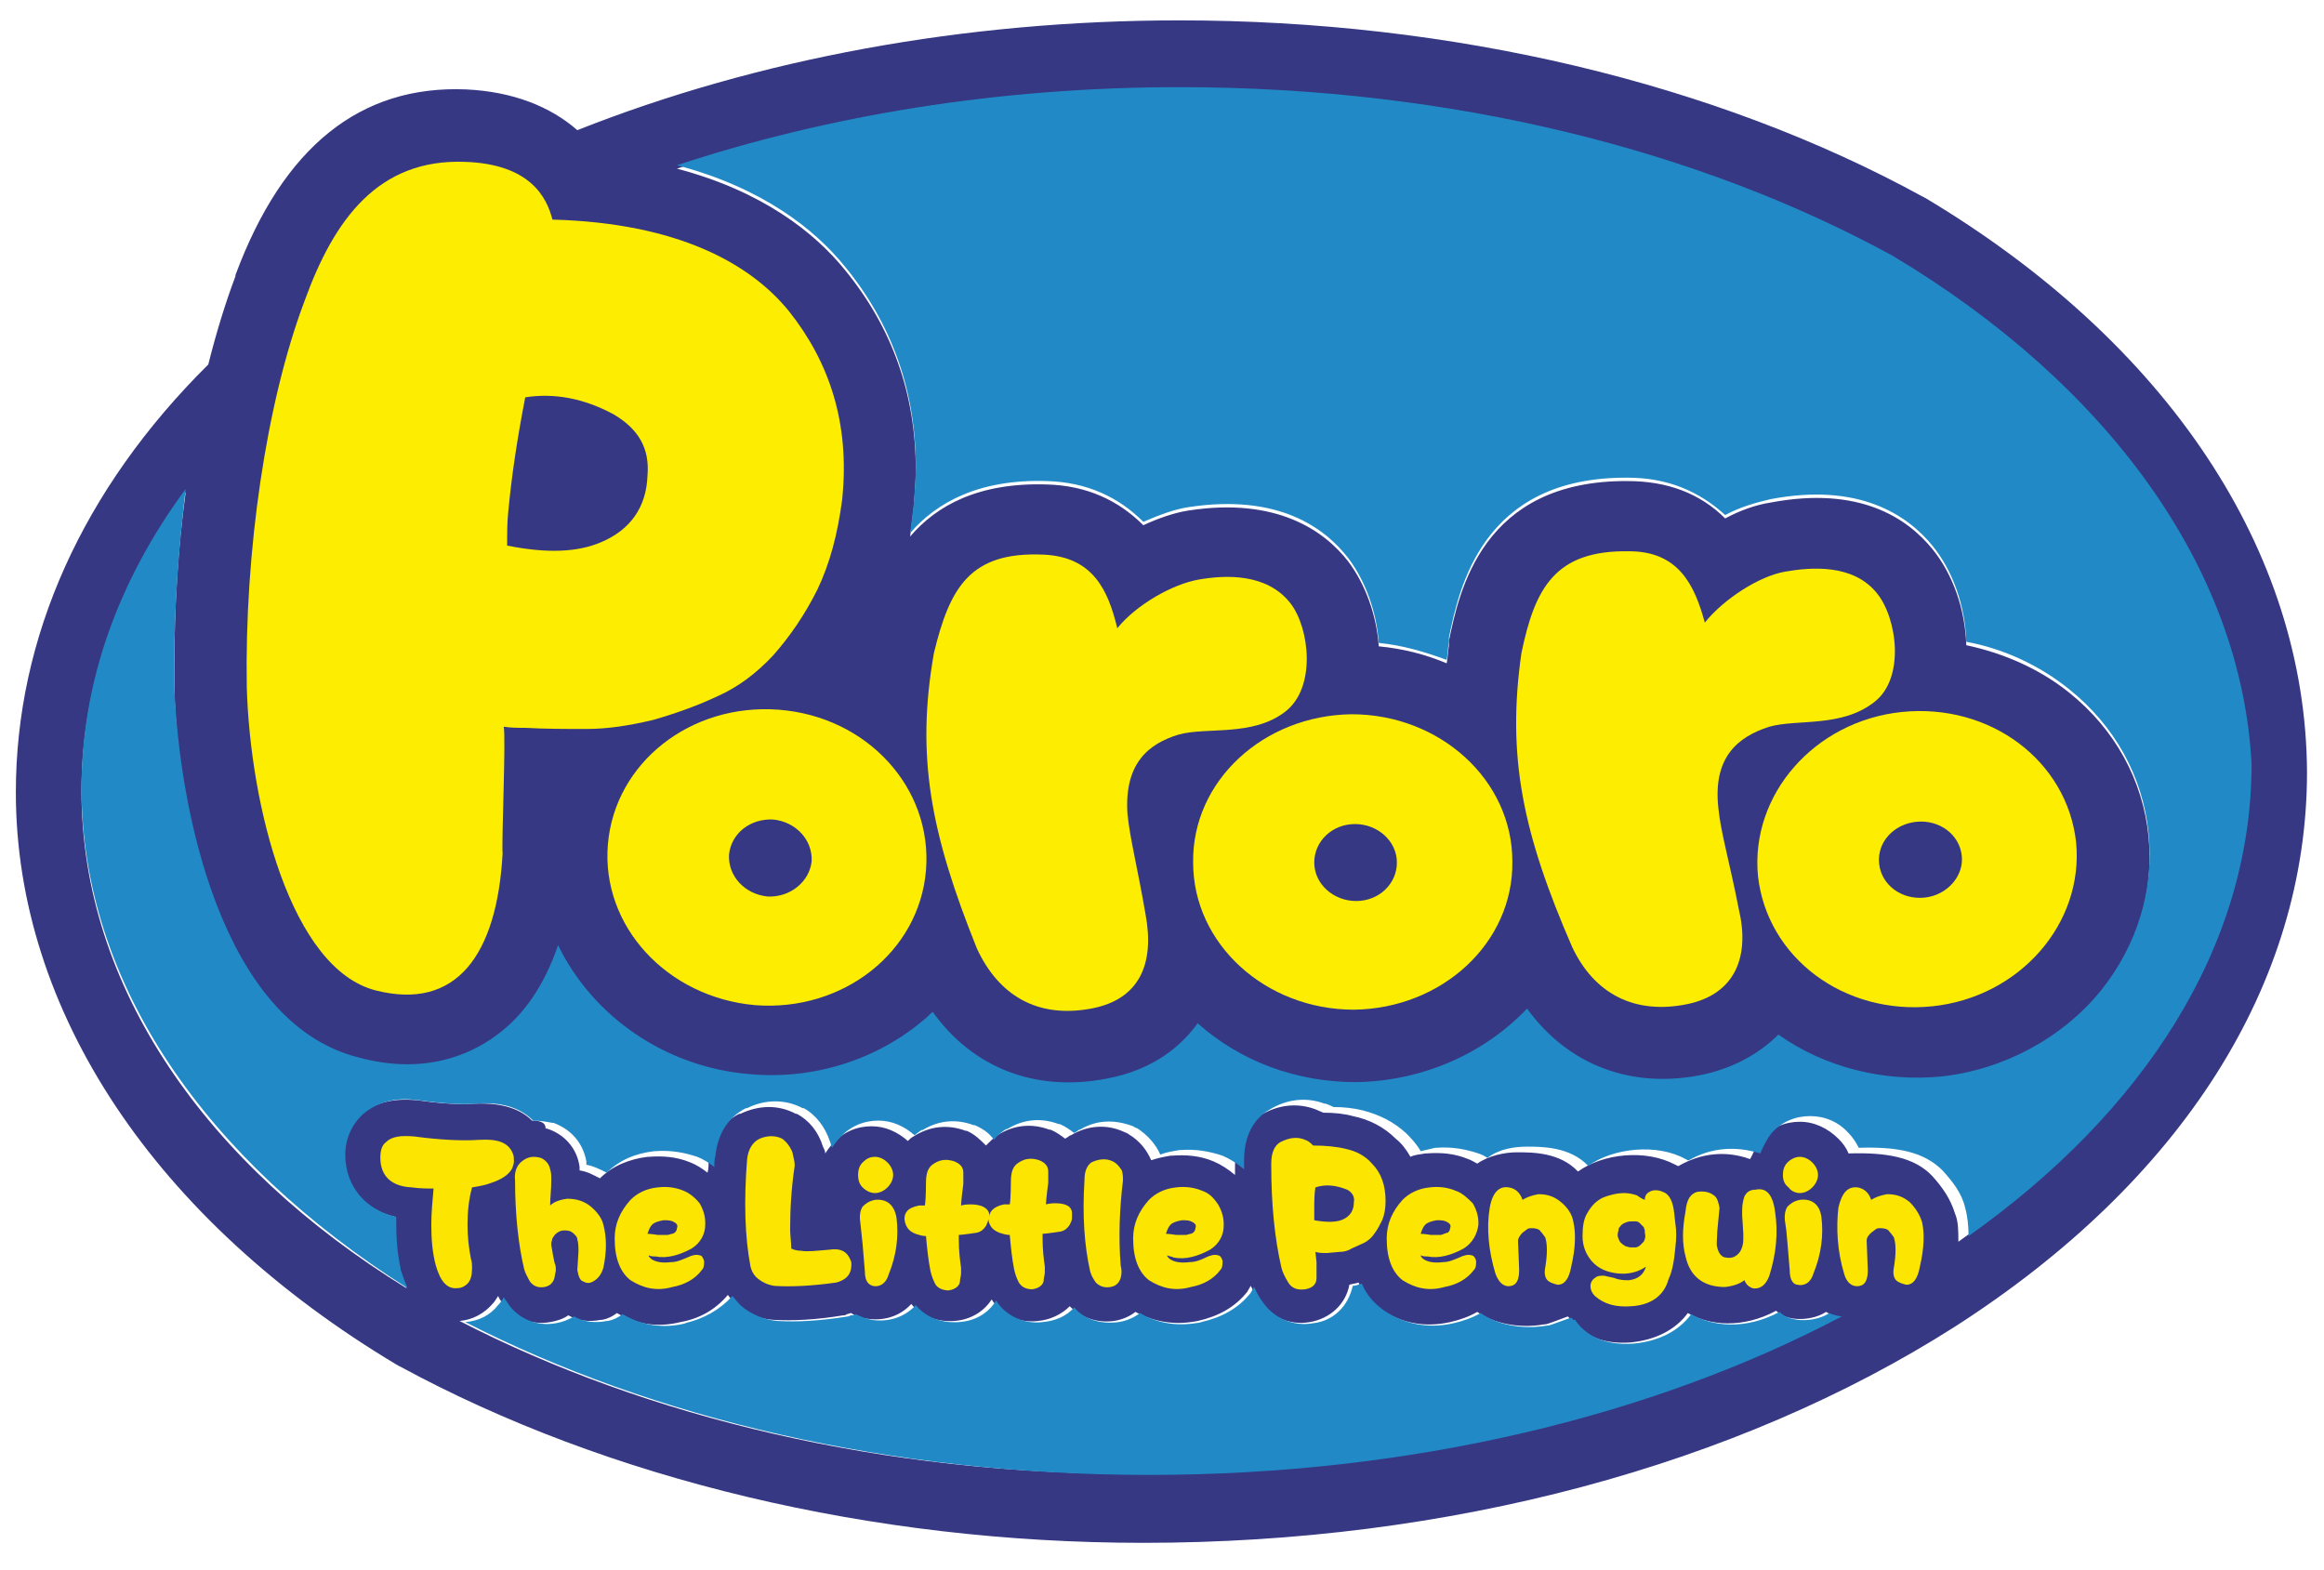
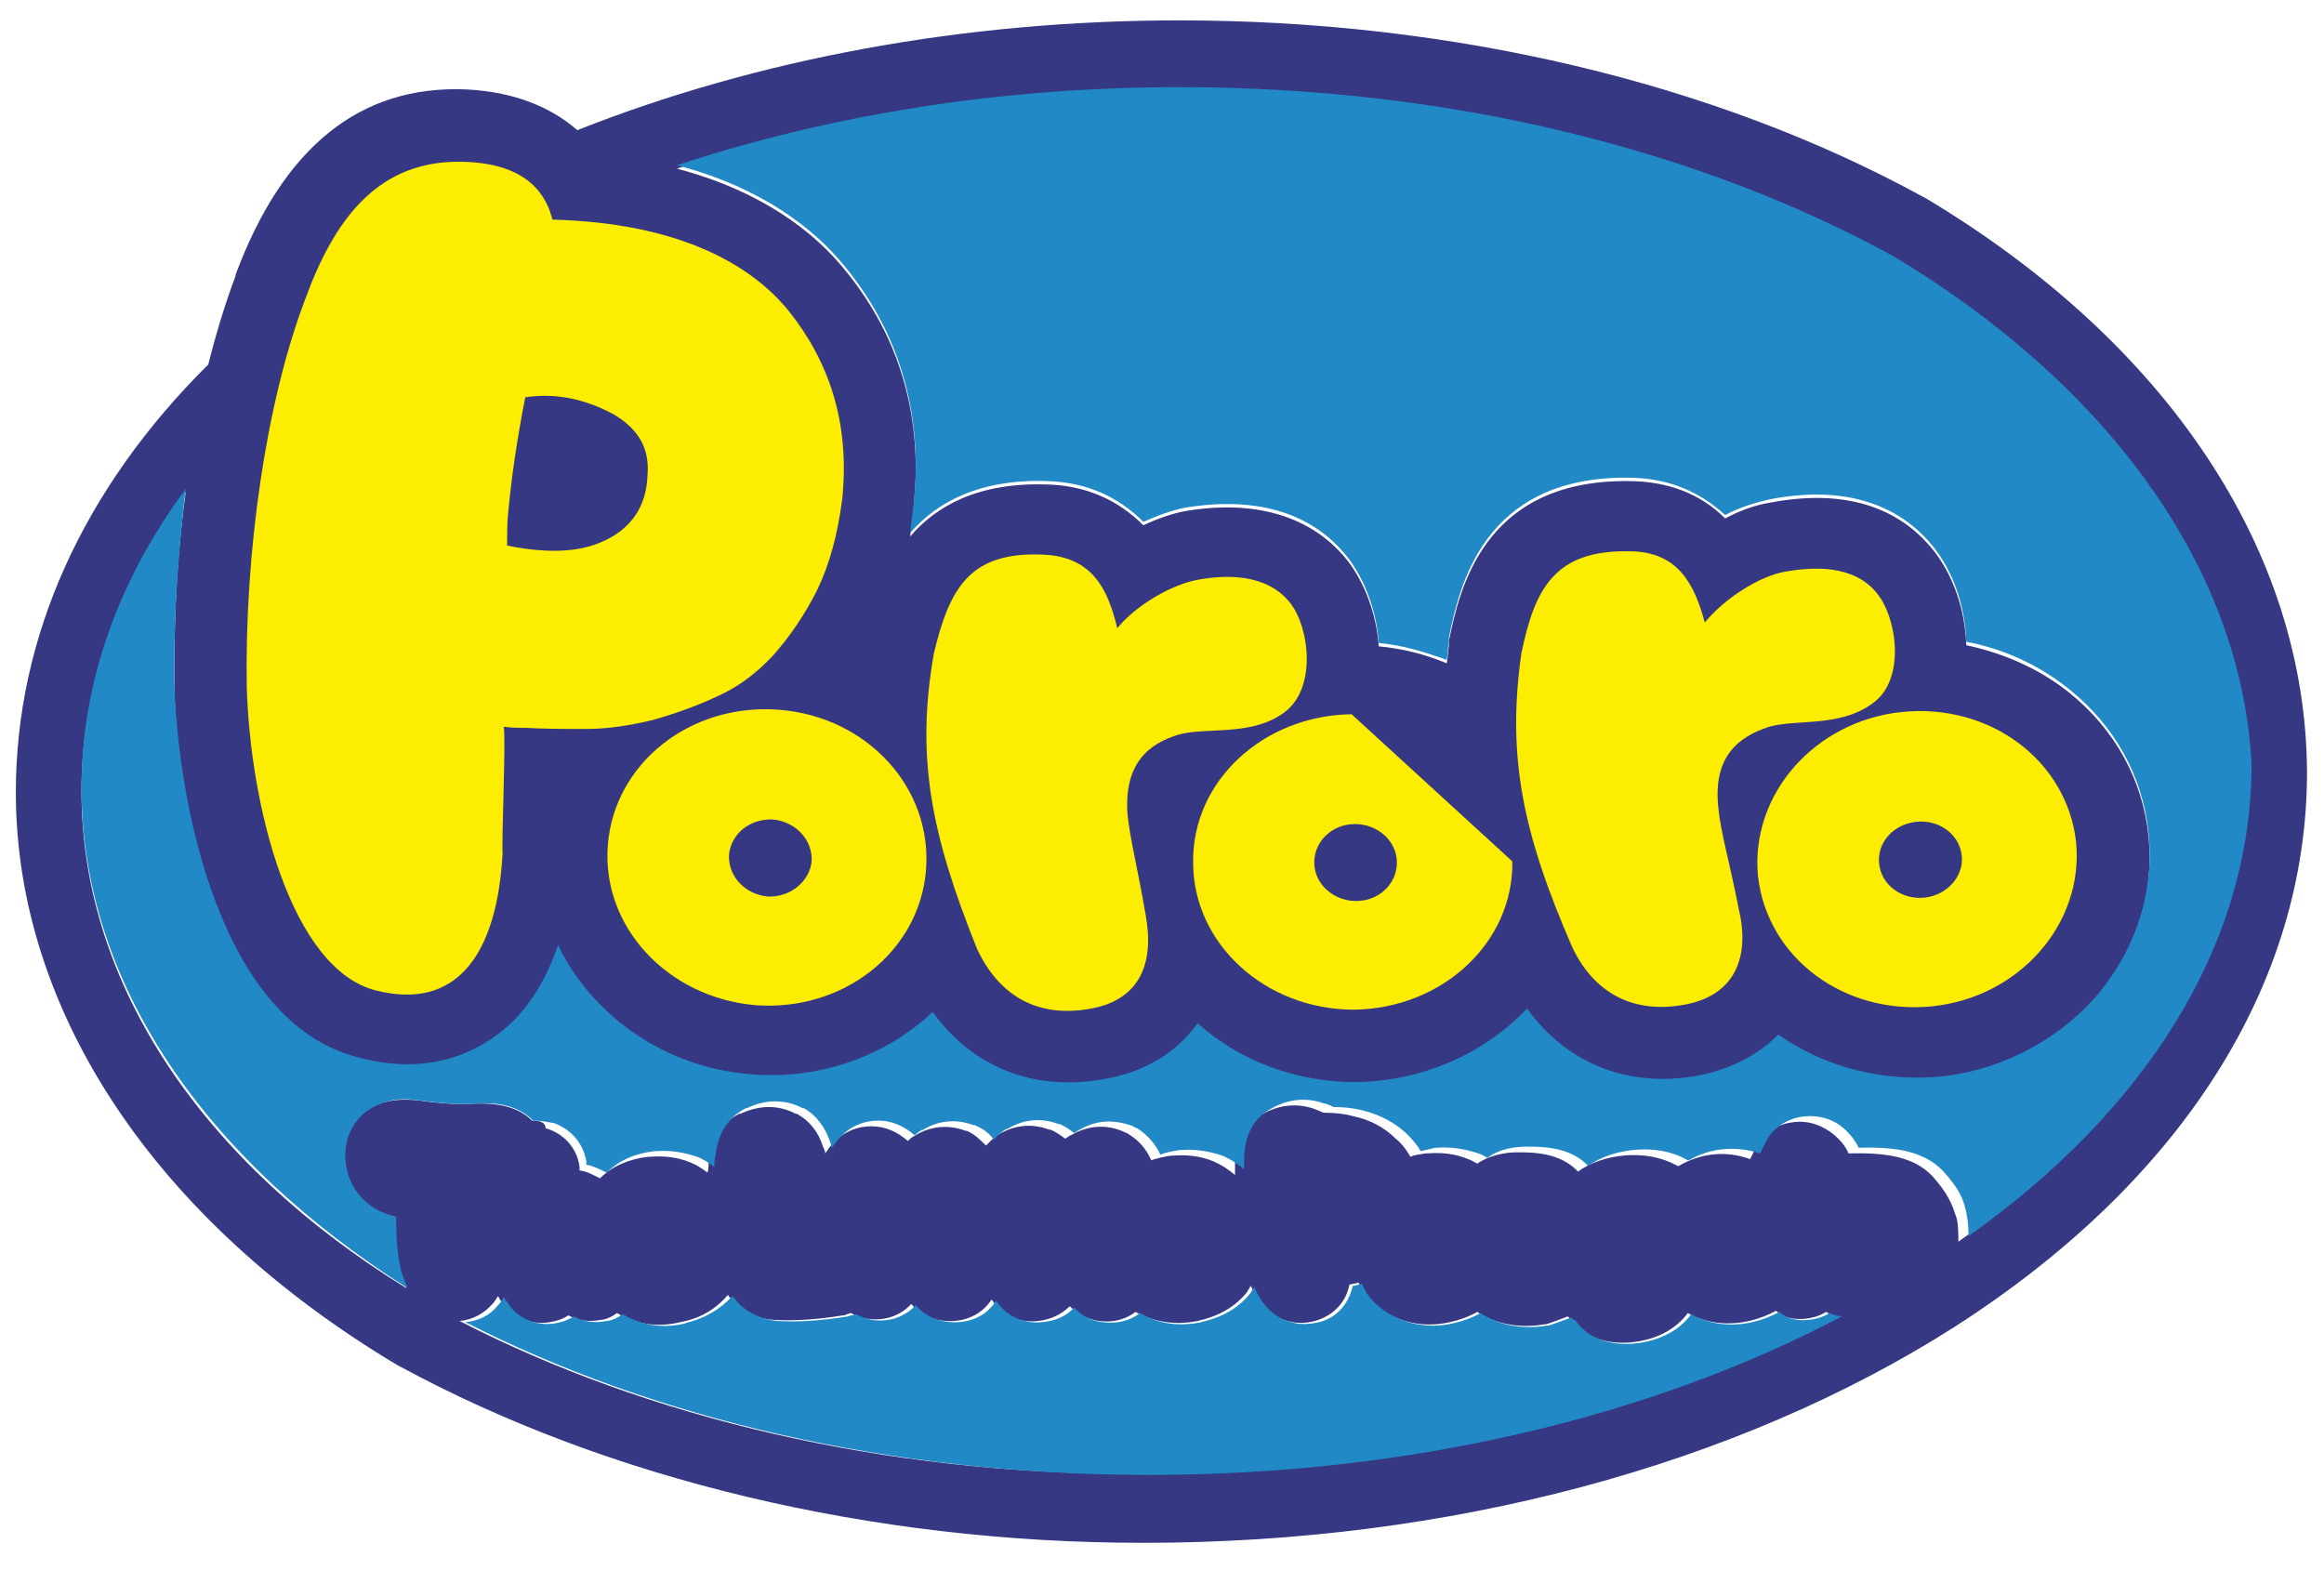
<svg xmlns="http://www.w3.org/2000/svg" version="1.1" id="Layer_1" x="0px" y="0px" viewBox="0 0 205.3 138.7" style="enable-background:new 0 0 205.3 138.7;" xml:space="preserve">
  <style type="text/css">
	.st0{fill:#363883;}
	.st1{fill:#218AC6;}
	.st2{fill:#FDED00;}
	.st3{fill:#FCE500;}
</style>
  <g>
    <g>
      <path class="st0" d="M170.1,17.5c-0.1,0-0.1-0.1-0.2-0.1C151.5,7.3,128.2,1.8,104.2,1.8c-19,0-37.3,3.4-53.2,9.7    c-2.4-2.1-5.7-3.4-9.8-3.6C31.8,7.5,25,13,20.8,24.3c0,0,0,0,0,0l0,0.1c0,0,0,0,0,0c-0.9,2.4-1.7,5-2.4,7.8    c-11.1,11-17,24.1-17,37.8c0,19.3,12.3,37.8,33.7,50.6c0.1,0,0.1,0.1,0.2,0.1c18.4,10,41.7,15.6,65.7,15.6    c27,0,52.4-6.8,71.7-19.1c20.1-12.9,31.1-30.3,31.1-49C203.7,48.7,191.5,30.3,170.1,17.5z M40.6,116.7c1.2-0.1,2.2-0.7,2.9-1.5    c0.2-0.2,0.3-0.4,0.5-0.7c0.1,0.2,0.2,0.4,0.4,0.6c0.9,1.3,2.5,2,4.2,1.7c0.6-0.1,1.2-0.3,1.6-0.6c0.9,0.5,1.8,0.6,2.9,0.4    c0,0,0.1,0,0.1,0c0.5-0.1,0.9-0.3,1.3-0.6c1.7,1,3.6,1.3,5.6,0.8c1.7-0.3,3.1-1.1,4.2-2.4c0.2,0.3,0.5,0.6,0.7,0.8    c0.9,0.9,2,1.3,3.3,1.4c1.7,0.1,3.8,0,6.2-0.4c0.1,0,0.2,0,0.3-0.1c0.1,0,0.3-0.1,0.4-0.1c0.4,0.3,0.9,0.5,1.4,0.5    c1.3,0.2,2.8-0.1,3.9-1.3c0.9,1.1,2.3,1.6,3.8,1.5c1.4-0.1,2.6-0.8,3.3-1.9c0.9,1.4,2.4,2.1,4.1,1.9c1.1-0.1,2.1-0.6,2.8-1.3    c1,1,2.4,1.5,3.9,1.3c0.7-0.1,1.4-0.4,1.9-0.8c1.7,0.9,3.5,1.2,5.5,0.8c1.8-0.4,3.3-1.2,4.4-2.6c0-0.1,0.1-0.1,0.1-0.2    c0.1-0.1,0.1-0.2,0.2-0.3c0.2,0.5,0.5,0.9,0.8,1.4c1,1.4,2.7,2.1,4.4,1.8c1.8-0.3,3.2-1.6,3.5-3.3c0.3-0.1,0.6-0.1,0.8-0.2    c0.6,1.2,1.3,1.9,2,2.4c1.8,1.2,3.9,1.6,6.1,1.1c0.9-0.2,1.7-0.5,2.4-0.9c1.4,1,3.7,1.5,5.9,1.1c0,0,0.1,0,0.1,0    c0.2,0,1.7-0.6,2-0.7c0.1,0.1,0.1,0.1,0.2,0.2c0,0,0.1,0.1,0.2,0.1c0.8,1.1,2.3,2.2,5.1,2c2.2-0.2,4-1.1,5.1-2.6    c1.9,1.1,4.8,1.4,7.8-0.2c1.1,1.1,3.4,0.8,4.4,0.1c0.2,0.1,0.4,0.2,0.6,0.3c-16.7,8.7-38,14-61.2,14    C78.1,130.3,57.1,125.2,40.6,116.7z M154.6,102.3C154.6,102.3,154.7,102.3,154.6,102.3C154.7,102.3,154.7,102.3,154.6,102.3    C154.6,102.3,154.6,102.3,154.6,102.3z M173,109.7c0-1,0-1.8-0.3-2.5c-0.4-1.3-1.1-2.3-2-3.3c-1.6-1.7-4.1-2.1-7.4-2    c-0.2-0.5-0.5-0.9-0.9-1.3c-0.9-0.9-2.1-1.5-3.4-1.5c-1.3,0-2.5,0.5-3.4,1.5c-0.4,0.4-0.7,1.3-1,1.8c0,0,0,0,0,0    c-2.2-0.8-4.4-0.5-6.3,0.6c0,0-0.1,0-0.1,0c-0.1,0-0.1-0.1-0.2-0.1c-2.6-1.4-6.4-1-8.6,0.6c-1.6-1.7-4-1.7-5.4-1.7    c-1.1,0-2.5,0.3-3.5,1c-0.2-0.1-0.5-0.3-0.8-0.4c-1.2-0.5-2.4-0.6-3.7-0.5c0,0-0.1,0-0.1,0c-0.5,0.1-0.9,0.1-1.3,0.3    c-0.4-0.7-0.8-1.2-1.3-1.6c-1-1-2.3-1.7-3.8-2c-0.7-0.2-1.6-0.3-2.6-0.3c-0.2-0.1-0.5-0.2-0.7-0.3c-1.6-0.6-3.3-0.4-4.8,0.5    c-0.9,0.5-2.3,1.8-2.3,4.5c0,0,0,0.1,0,0.1c0,0.2,0,0.4,0,0.7c-0.6-0.5-1.2-0.9-1.9-1.2c-1.2-0.5-2.4-0.6-3.7-0.5c0,0-0.1,0-0.1,0    c-0.6,0.1-1.1,0.2-1.7,0.4c-0.4-0.9-1-1.7-2-2.3c-0.1-0.1-0.2-0.1-0.4-0.2c-1.5-0.7-3.2-0.6-4.7,0.3c-0.1,0-0.2,0.1-0.2,0.1    c-0.1,0.1-0.2,0.1-0.3,0.2c-0.4-0.3-0.8-0.6-1.3-0.8c0,0-0.1,0-0.1,0c-1.6-0.6-3.2-0.4-4.6,0.5c-0.3,0.2-0.6,0.5-1,0.9    c-0.5-0.5-1-1-1.7-1.3c0,0-0.1,0-0.1,0c-1.6-0.6-3.2-0.4-4.6,0.5c-0.2,0.1-0.3,0.2-0.5,0.4c-0.9-0.8-2-1.3-3.2-1.3h0    c-1.3,0-2.5,0.5-3.4,1.5c-0.3,0.3-0.5,0.6-0.7,0.9c0-0.2-0.1-0.4-0.2-0.6c-0.4-1.3-1.2-2.3-2.3-2.9c0,0,0,0-0.1,0    c-1.5-0.8-3.2-0.8-4.9,0c0,0,0,0-0.1,0c-1.6,0.8-2.6,2.4-2.7,4.2c0,0.3,0,0.7-0.1,1c-0.5-0.4-1-0.7-1.5-0.9    c-1.2-0.5-2.4-0.6-3.7-0.5c0,0-0.1,0-0.1,0c-1.6,0.2-3.1,0.8-4.2,1.9c0,0,0,0,0,0c-0.6-0.3-1.1-0.6-1.8-0.7c0-0.1,0-0.2,0-0.3    c-0.2-1.6-1.3-2.9-2.9-3.4c0,0-0.1,0-0.1,0C48.2,99.1,47.6,99,47,99c-0.9-0.9-2.4-1.6-5-1.5c-1.4,0.1-3.1,0-5.1-0.3    c0,0-0.1,0-0.1,0c-2-0.2-3.7,0.2-4.8,1.2c-1,0.9-1.6,2.2-1.6,3.6c0,2.8,1.7,4.9,4.5,5.5c0,0.1,0,0.3,0,0.4c0,1.5,0.1,2.9,0.4,4.2    c0,0,0,0.1,0,0.1c0.2,0.6,0.4,1.2,0.6,1.6C18.2,102.9,7.2,87.2,7.2,69.9c0-9.4,3.3-18.4,9.2-26.4c-0.7,5.1-1,10.3-1,15.5    c0,0.6,0,1.2,0,1.8l0,0.1c0.3,10.7,4.1,29.7,16.2,32.8c5.9,1.5,9.9-0.2,12.2-1.9c2.5-1.8,4.3-4.5,5.5-8c3,6.2,9.4,10.7,17,11.4    c5.6,0.5,11.1-1.3,15.3-4.8c0.3-0.2,0.5-0.5,0.8-0.7c3.5,4.9,9,7,15.3,5.9c4.4-0.8,6.8-3.1,8.1-4.9c3.7,3.2,8.6,5.2,14,5.2    c6,0,11.4-2.5,15.1-6.5c3.6,5,9.3,7.1,15.7,5.8c3.1-0.7,5.1-2,6.5-3.5c4.1,2.9,9.3,4.3,14.4,3.7c5.6-0.6,10.7-3.3,14.1-7.6    c3.2-4,4.7-8.9,4.2-13.9c-0.5-5-3-9.5-7-12.7c-2.6-2.1-5.8-3.5-9.1-4.2c-0.1-3.2-1.2-6.3-3-8.5c-2.2-2.7-6.4-5.6-14.3-4.1    c-1.3,0.2-2.7,0.7-4,1.4c-2.2-2.2-5.1-3.3-8.6-3.3c-12.9-0.1-14.9,9.8-15.8,14.1l0,0.2l0,0.2c-0.1,0.6-0.1,1.1-0.2,1.6    c-1.9-0.8-3.9-1.3-6-1.5c-0.2-2.8-1.2-5.5-2.7-7.5c-2.1-2.7-6.3-5.7-14.1-4.5c-1.3,0.2-2.7,0.7-4,1.3c-2.2-2.2-5-3.5-8.5-3.6    c-6.1-0.2-9.8,1.9-12.1,4.6c0.1-0.8,0.2-1.6,0.3-2.4c0,0,0,0,0,0l0,0c0.1-1.2,0.2-2.4,0.2-3.5c0-6.7-2.1-12.6-6.3-17.7    c-2.6-3.2-7.2-6.9-14.8-8.9c13.3-4.4,28.4-6.9,44.4-6.9c24,0,46,5.6,63,14.9C186.1,33.9,198,50.1,198,68    C198,84.1,188.5,98.7,173,109.7z" />
      <path class="st0" d="M80.7,44.7C80.7,44.7,80.7,44.7,80.7,44.7C80.7,44.7,80.7,44.7,80.7,44.7L80.7,44.7z" />
-       <path class="st0" d="M106,116.8C105.9,116.8,105.9,116.8,106,116.8c-0.1,0-0.1,0-0.1,0C105.9,116.8,105.9,116.8,106,116.8z" />
      <path class="st0" d="M76.8,116.7c0,0-0.1,0-0.1,0c0,0-0.1,0-0.1,0C76.6,116.6,76.7,116.7,76.8,116.7z" />
      <path class="st0" d="M61.5,102.3C61.5,102.3,61.5,102.3,61.5,102.3C61.5,102.3,61.5,102.3,61.5,102.3L61.5,102.3z" />
-       <path class="st0" d="M88.4,99.9C88.4,99.9,88.4,99.9,88.4,99.9c0.1,0,0.1-0.1,0.2-0.1C88.5,99.9,88.5,99.9,88.4,99.9z" />
      <path class="st0" d="M128.4,116.8C128.4,116.8,128.3,116.8,128.4,116.8c-0.1,0-0.1,0-0.1,0C128.3,116.8,128.4,116.8,128.4,116.8z" />
      <path class="st0" d="M98.6,116.8C98.5,116.8,98.5,116.8,98.6,116.8c-0.1,0-0.1,0-0.2,0C98.4,116.8,98.5,116.8,98.6,116.8z" />
      <path class="st0" d="M111.5,98.2C111.5,98.2,111.5,98.2,111.5,98.2C111.5,98.2,111.5,98.2,111.5,98.2    C111.5,98.2,111.5,98.2,111.5,98.2z" />
      <path class="st0" d="M60.1,116.7C60.1,116.7,60.1,116.7,60.1,116.7c-0.1,0-0.1,0-0.1,0C60,116.8,60.1,116.7,60.1,116.7z" />
      <path class="st0" d="M116.3,97.8C116.3,97.8,116.3,97.8,116.3,97.8C116.4,97.8,116.4,97.8,116.3,97.8    C116.4,97.8,116.3,97.8,116.3,97.8z" />
      <path class="st0" d="M81,99.9C81.1,99.9,81.1,99.9,81,99.9c0.1,0,0.1-0.1,0.2-0.1C81.2,99.9,81.1,99.9,81,99.9z" />
      <path class="st0" d="M129.7,102.3C129.7,102.3,129.8,102.3,129.7,102.3C129.8,102.3,129.8,102.3,129.7,102.3    C129.8,102.3,129.8,102.3,129.7,102.3z" />
    </g>
    <g>
      <path class="st1" d="M154.6,102.3C154.6,102.3,154.6,102.3,154.6,102.3C154.7,102.3,154.7,102.3,154.6,102.3    C154.7,102.3,154.6,102.3,154.6,102.3z" />
      <path class="st1" d="M161.6,116c-1,0.7-3.3,1-4.4-0.1c-3,1.6-5.9,1.3-7.8,0.2c-1.1,1.5-2.9,2.4-5.1,2.6c-2.8,0.2-4.3-0.9-5.1-2    c0-0.1-0.1-0.1-0.2-0.1c-0.1-0.1-0.1-0.1-0.2-0.2c-0.3,0.1-1.9,0.7-2,0.7c0,0-0.1,0-0.1,0c-2.3,0.4-4.5-0.1-5.9-1.1    c-0.7,0.4-1.5,0.7-2.4,0.9c0,0,0.1,0,0.1,0c0,0-0.1,0-0.1,0c0,0,0,0,0,0c-2.2,0.5-4.3,0.1-6.1-1.1c-0.7-0.5-1.5-1.2-2-2.4    c-0.3,0.1-0.6,0.2-0.8,0.2c-0.4,1.8-1.7,3.1-3.5,3.3c-1.7,0.3-3.4-0.4-4.4-1.8c-0.3-0.4-0.6-0.9-0.8-1.4c-0.1,0.1-0.1,0.2-0.2,0.3    c0,0.1-0.1,0.1-0.1,0.2c-1.1,1.4-2.6,2.2-4.4,2.6c0,0,0.1,0,0.1,0c0,0-0.1,0-0.1,0c0,0,0,0,0.1,0c-2,0.4-3.8,0.2-5.5-0.8    c-0.5,0.4-1.2,0.7-1.9,0.8c0,0,0,0,0.1,0c-0.1,0-0.1,0-0.2,0c0,0,0.1,0,0.1,0c-1.5,0.2-3-0.2-3.9-1.3c-0.7,0.8-1.7,1.2-2.8,1.3    c-1.7,0.2-3.3-0.6-4.1-1.9c-0.7,1.1-1.8,1.8-3.3,1.9c-1.5,0.1-2.9-0.4-3.8-1.5c-1.1,1.2-2.6,1.5-3.9,1.3c0,0,0.1,0,0.1,0    c-0.1,0-0.1,0-0.2,0c0,0,0.1,0,0.1,0c-0.5-0.1-1-0.3-1.4-0.5c-0.1,0.1-0.3,0.1-0.4,0.1c-0.1,0-0.2,0.1-0.3,0.1    c-2.5,0.4-4.5,0.5-6.2,0.4c-1.2-0.1-2.4-0.6-3.3-1.4c-0.3-0.3-0.5-0.6-0.7-0.8c-1.1,1.2-2.5,2-4.2,2.4c0,0,0.1,0,0.1,0    c0,0-0.1,0-0.1,0c0,0,0,0,0.1,0c-2,0.5-3.9,0.2-5.6-0.8c-0.4,0.3-0.8,0.5-1.3,0.6c0,0-0.1,0-0.1,0c-1,0.2-2,0.1-2.9-0.4    c-0.5,0.3-1,0.5-1.6,0.6c-1.7,0.3-3.3-0.4-4.2-1.7c-0.1-0.2-0.3-0.4-0.4-0.6c-0.1,0.2-0.3,0.5-0.5,0.7c-0.7,0.9-1.7,1.4-2.9,1.5    c16.6,8.5,37.5,13.5,60.4,13.5c23.2,0,44.5-5.2,61.2-14C162,116.2,161.8,116.1,161.6,116z" />
      <path class="st1" d="M167.2,22.6c-17-9.3-38.9-14.9-63-14.9c-16,0-31.1,2.5-44.4,6.9c7.6,2,12.2,5.7,14.8,8.9    c4.2,5.1,6.3,11.1,6.3,17.7c0,1.1-0.1,2.3-0.2,3.5l0,0c0,0,0,0,0,0c-0.1,0.8-0.2,1.6-0.3,2.4c2.3-2.7,6.1-4.8,12.1-4.6    c3.5,0.1,6.3,1.4,8.5,3.6c1.4-0.6,2.7-1.1,4-1.3c7.9-1.2,12,1.8,14.1,4.5c1.5,2,2.5,4.7,2.7,7.5c2.1,0.2,4.1,0.8,6,1.5    c0.1-0.5,0.1-1.1,0.2-1.6l0-0.2l0-0.2c0.9-4.3,2.9-14.2,15.8-14.1c3.5,0,6.3,1.2,8.6,3.3c1.3-0.7,2.7-1.1,4-1.4    c7.8-1.5,12.1,1.4,14.3,4.1c1.8,2.2,2.9,5.3,3,8.5c3.3,0.6,6.5,2.1,9.1,4.2c4,3.2,6.5,7.7,7,12.7c0.5,5-1,9.9-4.2,13.9    c-3.4,4.2-8.6,7-14.1,7.6c-5.1,0.5-10.3-0.8-14.4-3.7c-1.4,1.4-3.5,2.8-6.5,3.5c-6.4,1.4-12.1-0.8-15.7-5.8    c-3.7,3.9-9.1,6.4-15.1,6.5c-5.4,0-10.3-1.9-14-5.2c-1.3,1.8-3.7,4.1-8.1,4.9c-6.3,1.2-11.8-1-15.3-5.9c-0.3,0.2-0.5,0.5-0.8,0.7    c-4.1,3.5-9.7,5.3-15.3,4.8c-7.6-0.6-14-5.2-17-11.4c-1.2,3.5-3,6.2-5.5,8c-2.3,1.7-6.4,3.5-12.2,1.9    c-12.1-3.1-15.8-22.1-16.2-32.8l0-0.1c0-0.6,0-1.2,0-1.8c0-5.2,0.4-10.4,1-15.5c-5.9,8-9.2,17-9.2,26.4c0,17.3,11,32.9,28.8,44.2    c-0.2-0.5-0.4-1-0.6-1.6c0,0,0-0.1,0-0.1c-0.3-1.3-0.4-2.7-0.4-4.2c0-0.1,0-0.3,0-0.4c-2.7-0.6-4.5-2.7-4.5-5.5    c0-1.4,0.6-2.7,1.6-3.6c1.2-1,2.8-1.5,4.8-1.2c0,0,0.1,0,0.1,0c2.1,0.3,3.8,0.4,5.1,0.3c2.6-0.2,4.1,0.6,5,1.5    c0.6,0,1.2,0.1,1.7,0.2c0,0,0.1,0,0.1,0c1.6,0.6,2.6,1.8,2.9,3.4c0,0.1,0,0.2,0,0.3c0.6,0.1,1.2,0.4,1.8,0.7c0,0,0,0,0,0    c1.1-1.1,2.5-1.7,4.2-1.9c0,0,0.1,0,0.1,0c1.3-0.1,2.5,0.1,3.7,0.5c0,0,0,0,0,0l0,0c0,0,0,0,0,0c0.5,0.2,1,0.5,1.5,0.9    c0-0.3,0-0.7,0.1-1c0.2-1.9,1.1-3.4,2.7-4.2c0,0,0,0,0.1,0c1.6-0.8,3.4-0.8,4.9,0c0,0,0.1,0,0.1,0c1.1,0.6,1.9,1.7,2.3,2.9    c0.1,0.2,0.1,0.4,0.2,0.6c0.2-0.3,0.4-0.6,0.7-0.9c0.9-1,2.1-1.5,3.4-1.5h0c1.2,0,2.3,0.5,3.2,1.3c0.2-0.2,0.4-0.3,0.5-0.4    c0,0,0,0,0,0c0.1,0,0.1-0.1,0.2-0.1c0,0-0.1,0.1-0.1,0.1c1.4-0.9,3-1.1,4.6-0.5c0,0,0.1,0,0.1,0c0.7,0.3,1.3,0.7,1.7,1.3    c0.3-0.4,0.7-0.7,1-0.9c0,0,0,0,0,0c0.1,0,0.1-0.1,0.2-0.1c0,0-0.1,0.1-0.1,0.1c1.4-0.9,3-1.1,4.6-0.5c0,0,0.1,0,0.1,0    c0.5,0.2,0.9,0.5,1.3,0.8c0.1-0.1,0.2-0.1,0.3-0.2c0.1-0.1,0.2-0.1,0.2-0.1c1.5-0.9,3.1-0.9,4.7-0.3c0.1,0.1,0.2,0.1,0.4,0.2    c0.9,0.6,1.6,1.4,2,2.3c0.5-0.2,1.1-0.3,1.7-0.4c0,0,0.1,0,0.1,0c1.3-0.1,2.5,0.1,3.7,0.5c0.7,0.3,1.3,0.7,1.9,1.2    c0-0.2,0-0.4,0-0.7c0,0,0-0.1,0-0.1c0-2.8,1.4-4,2.3-4.5c0,0,0,0,0,0c0,0,0.1,0,0.1,0c0,0,0,0-0.1,0c1.5-0.9,3.2-1.1,4.8-0.5    c0,0,0,0,0,0c0,0,0.1,0,0.1,0c0,0,0,0,0,0c0.3,0.1,0.5,0.2,0.7,0.3c0.9,0,1.8,0.1,2.6,0.3c1.5,0.4,2.7,1,3.8,2    c0.4,0.4,0.9,0.9,1.3,1.6c0.4-0.1,0.9-0.2,1.3-0.3c0,0,0.1,0,0.1,0c1.3-0.1,2.5,0.1,3.7,0.5c0,0,0,0,0,0c0,0,0,0,0,0c0,0,0,0,0,0    c0.3,0.1,0.5,0.2,0.8,0.4c1-0.8,2.4-1,3.5-1c1.3,0,3.8,0,5.4,1.7c2.2-1.6,6.1-2,8.6-0.6c0.1,0,0.1,0.1,0.2,0.1c0,0,0,0,0.1,0    c1.9-1.1,4.1-1.3,6.3-0.6c0,0,0,0,0,0c0.2-0.5,0.6-1.3,1-1.8c0.9-1,2.1-1.5,3.4-1.5c1.3,0,2.5,0.5,3.4,1.5    c0.4,0.4,0.7,0.9,0.9,1.3c3.3-0.1,5.7,0.3,7.4,2c0.9,1,1.7,2,2,3.3c0.2,0.7,0.3,1.6,0.3,2.5c15.5-11,25-25.6,25-41.7    C198,50.1,186.1,33.9,167.2,22.6z" />
    </g>
    <g>
      <path class="st2" d="M74.4,44.1c0.7-6.8-1.2-12.2-4.7-16.6c-3.4-4.2-9.8-7.8-20.9-8.1c-0.5-2-2-4.9-7.7-5.1    c-7.7-0.3-11.6,5.1-14.2,12.3c-3.4,9-5.3,22.2-5.1,34.1c0.3,10.5,3.9,24.9,11.4,26.8c7.1,1.8,10.7-3.1,11.2-12.1    c-0.1-1,0.3-10.2,0.1-11.2c0.6,0.1,1.3,0.1,1.9,0.1c1.8,0.1,3.6,0.1,5.4,0.1c1.9,0,3.8-0.3,5.9-0.8c2.1-0.6,4-1.3,5.7-2.1    c1.8-0.8,3.4-2,4.9-3.6c1.5-1.7,2.8-3.6,3.9-5.8C73.3,49.8,74,47.2,74.4,44.1z M53.1,47.9c-2.1,0.9-4.8,1-8.3,0.3    c0-1.1,0-2.1,0.1-3c0.3-3.2,0.8-6.5,1.5-10.1c2.6-0.4,5.2,0.1,7.8,1.5c2.2,1.3,3.2,3,3,5.4C57.1,44.8,55.7,46.8,53.1,47.9z" />
      <path class="st2" d="M68.8,62.7c-7.8-0.6-14.5,4.7-15.1,11.9c-0.6,7.2,5.2,13.5,13,14.2c7.8,0.6,14.5-4.7,15.1-11.9    C82.4,69.6,76.6,63.3,68.8,62.7z M67.8,79.2c-2-0.2-3.5-1.8-3.4-3.7c0.2-1.9,1.9-3.2,3.9-3.1c2,0.2,3.5,1.8,3.4,3.7    C71.5,77.9,69.8,79.3,67.8,79.2z" />
-       <path class="st2" d="M119.4,63.1c-7.8,0.1-14.1,5.9-14,13.1c0,7.2,6.4,13,14.2,13c7.8-0.1,14.1-5.9,14-13.1    C133.6,68.9,127.2,63.1,119.4,63.1z M119.8,79.6c-2,0-3.7-1.5-3.7-3.4c0-1.9,1.6-3.4,3.6-3.4c2,0,3.7,1.5,3.7,3.4    C123.4,78.1,121.8,79.6,119.8,79.6z" />
+       <path class="st2" d="M119.4,63.1c-7.8,0.1-14.1,5.9-14,13.1c0,7.2,6.4,13,14.2,13c7.8-0.1,14.1-5.9,14-13.1    z M119.8,79.6c-2,0-3.7-1.5-3.7-3.4c0-1.9,1.6-3.4,3.6-3.4c2,0,3.7,1.5,3.7,3.4    C123.4,78.1,121.8,79.6,119.8,79.6z" />
      <path class="st2" d="M168,62.9c-7.7,0.8-13.4,7.3-12.7,14.5c0.8,7.2,7.6,12.3,15.4,11.5c7.7-0.8,13.4-7.3,12.7-14.5    C182.6,67.2,175.8,62.1,168,62.9z M170,79.3c-2,0.2-3.8-1.1-4-3c-0.2-1.9,1.3-3.5,3.3-3.7c2-0.2,3.8,1.1,4,3    C173.5,77.4,172,79.1,170,79.3z" />
      <path class="st2" d="M99.6,71.9c0.2,2.1,0.9,4.8,1.6,8.9c0.8,4.3-0.5,7.5-4.8,8.3c-4.8,0.9-8.2-1.2-10.1-5.3    c-4.1-10.2-5.4-17-3.8-26.1c1.4-5.8,3.2-9,9.7-8.7c4.4,0.2,5.7,3.2,6.5,6.5c1.7-2.1,4.9-3.9,7.2-4.3c2.3-0.4,6-0.6,8.1,2.1    c1.7,2.2,2.3,7.5-0.5,9.6c-2.9,2.2-6.9,1.3-9.4,2C101.5,65.7,99.3,67.4,99.6,71.9z" />
      <path class="st2" d="M151.8,71.4c0.2,2.1,1,4.8,1.8,8.9c1,4.2-0.3,7.5-4.5,8.4c-4.8,1-8.3-1-10.2-5c-4.4-10.1-5.8-16.9-4.5-26    c1.2-5.8,3-9.1,9.5-9c4.4,0,5.8,3,6.7,6.3c1.7-2.1,4.8-4.1,7.1-4.5c2.3-0.4,6-0.7,8.1,1.9c1.8,2.2,2.5,7.5-0.2,9.6    c-2.9,2.3-6.8,1.5-9.3,2.2C153.5,65.1,151.3,66.9,151.8,71.4z" />
    </g>
-     <path class="st3" d="M77.3,106c-0.5,0.1-0.8,0.3-1.1,0.6c-0.2,0.3-0.3,0.8-0.2,1.4l0,0l0.2,1.9l0.2,2.4c0,0,0,0,0,0   c0,1,0.4,1.2,0.7,1.3c0.4,0.1,1.1,0,1.4-1c0.7-1.7,0.9-3.4,0.7-5C79,106.4,78.3,105.9,77.3,106z M82.8,102.6   C82.8,102.6,82.8,102.6,82.8,102.6L82.8,102.6L82.8,102.6z M90.1,102.6C90.1,102.6,90.1,102.6,90.1,102.6   C90.1,102.6,90.1,102.6,90.1,102.6L90.1,102.6z M60.4,105.2c-0.7-0.3-1.5-0.4-2.3-0.3c-1,0.1-1.8,0.5-2.4,1.1   c-0.9,1-1.4,2.1-1.4,3.4c0,1.8,0.5,3,1.4,3.7c1.1,0.7,2.3,1,3.7,0.6c1.1-0.2,2-0.7,2.6-1.5c0.2-0.2,0.2-0.5,0.2-0.8   c-0.1-0.3-0.2-0.5-0.4-0.5c-0.3-0.1-0.7,0-1.1,0.2c-0.5,0.2-0.9,0.4-1.4,0.4c-0.8,0.1-1.4,0-1.8-0.3c-0.1-0.1-0.2-0.2-0.2-0.3   c0.2,0.1,0.4,0.1,0.6,0.1c1,0.2,2.1-0.1,3.2-0.7c0.8-0.5,1.2-1.3,1.2-2.1c0-0.1,0-0.1,0-0.2c0-0.6-0.2-1.2-0.5-1.7   C61.4,105.8,60.9,105.4,60.4,105.2z M59.6,108.9c-0.1,0.1-0.3,0.1-0.6,0.2c-0.3,0-0.6,0-0.9,0c0,0-0.6-0.1-0.9-0.1   c0.1-0.3,0.2-0.6,0.4-0.8l0,0c0.2-0.2,0.5-0.3,1-0.4c0.4,0,0.7,0,1,0.2c0.2,0.1,0.3,0.3,0.2,0.5C59.8,108.7,59.7,108.8,59.6,108.9z    M77.3,105.4c0.4,0,0.8-0.2,1.1-0.5c0.3-0.3,0.5-0.7,0.5-1.1c0-0.4-0.2-0.8-0.5-1.1c-0.3-0.3-0.7-0.5-1.1-0.5h0   c-0.5,0-0.8,0.2-1.1,0.5c-0.3,0.3-0.4,0.7-0.4,1.1c0,0.4,0.1,0.8,0.4,1.1C76.5,105.2,76.9,105.4,77.3,105.4z M52.2,106.6   c-0.6-0.5-1.3-0.7-2.1-0.7c-0.7,0.1-1.2,0.3-1.5,0.6c0-0.7,0.1-1.4,0.1-2.2c0-0.1,0-0.2,0-0.2c0-0.2,0-0.5-0.1-0.8   c-0.1-0.5-0.4-0.8-0.8-1c-0.7-0.2-1.2-0.1-1.7,0.3c-0.4,0.3-0.7,0.9-0.6,1.7c0,3,0.3,5.7,0.8,7.8c0.1,0.4,0.3,0.7,0.5,1.1   c0.3,0.4,0.7,0.6,1.3,0.5c0.5-0.1,0.8-0.4,0.9-0.9c0-0.2,0.1-0.4,0.1-0.6c0-0.2,0-0.4-0.1-0.6c-0.1-0.4-0.2-1-0.3-1.6   c0,0,0-0.1,0-0.2c0,0,0.1-0.4,0.1-0.4c0,0,0.2-0.3,0.2-0.3c0.1-0.1,0.2-0.2,0.4-0.3c0.2-0.1,0.4-0.1,0.5-0.1c0.4,0,0.6,0.1,0.8,0.3   c0.2,0.2,0.3,0.3,0.3,0.5c0.1,0.3,0.1,0.7,0.1,1.1l-0.1,1.6c0.1,0.5,0.2,0.9,0.5,1c0.2,0.1,0.4,0.2,0.7,0.1   c0.5-0.2,0.9-0.6,1.1-1.3c0.3-1.4,0.3-2.7,0-3.8C53.2,107.7,52.8,107.1,52.2,106.6z M42.3,100.7c-1.5,0.1-3.5,0-5.7-0.3h0   c-1.2-0.1-2,0-2.5,0.5c-0.4,0.3-0.5,0.8-0.5,1.4c0,1.1,0.5,2.5,2.8,2.6c0.7,0.1,1.3,0.1,1.9,0.1c-0.1,1.1-0.2,2.2-0.2,3.2   c0,1.3,0.1,2.5,0.4,3.6c0.4,1.4,1,2.1,1.9,2c0.4,0,0.7-0.2,0.9-0.4c0.3-0.3,0.4-0.8,0.4-1.4c0-0.2,0-0.5-0.1-0.8   c-0.2-1-0.3-2-0.3-3c0-1.1,0.1-2.2,0.4-3.3c0.6-0.1,1.2-0.2,1.7-0.4c0.9-0.3,1.5-0.7,1.8-1.2c0.1-0.2,0.2-0.5,0.2-0.7   c0-0.2,0-0.5-0.1-0.7C44.9,100.9,43.9,100.6,42.3,100.7z M93.2,106.3c0,0-0.5,0-0.8,0.1c0-0.4,0.2-1.9,0.2-1.9c0-0.2,0-0.3,0-0.5   c0-0.2,0-0.3,0-0.5c0-0.5-0.3-0.8-0.8-1c-0.6-0.2-1.2-0.2-1.8,0.2c-0.5,0.3-0.7,0.8-0.7,1.7c0,0,0,1.5-0.1,2c-0.2,0-0.5,0-0.5,0   c-1,0.2-1.3,0.7-1.3,1.1c0-0.1,0-0.1,0-0.2c-0.1-0.6-0.7-0.9-1.7-0.9c0,0-0.5,0-0.8,0.1c0-0.4,0.2-1.9,0.2-1.9c0-0.2,0-0.3,0-0.5   c0-0.2,0-0.3,0-0.5c0-0.5-0.3-0.8-0.8-1c-0.6-0.2-1.2-0.2-1.8,0.2c-0.5,0.3-0.7,0.8-0.7,1.7c0,0,0,1.5-0.1,2c-0.2,0-0.5,0-0.5,0   c-1.1,0.2-1.3,0.7-1.3,1.2c0.1,0.8,0.5,1.2,1.3,1.4c0,0,0.3,0.1,0.6,0.1c0.1,1.1,0.2,2.1,0.4,3.1c0.1,0.4,0.2,0.7,0.4,1.1   c0.2,0.4,0.7,0.6,1.2,0.6c0.7-0.1,1-0.5,1-0.8c0-0.2,0.1-0.5,0.1-0.7c0-0.2,0-0.3,0-0.5c-0.1-0.7-0.2-1.5-0.2-2.5   c0-0.1,0-0.3,0-0.4c0.3,0,1.6-0.2,1.6-0.2c0.4-0.1,0.6-0.3,0.8-0.6c0.1-0.2,0.2-0.4,0.2-0.6c0.1,0.7,0.5,1.1,1.3,1.3   c0,0,0.3,0.1,0.6,0.1c0.1,1.1,0.2,2.1,0.4,3.1c0.1,0.4,0.2,0.7,0.4,1.1c0.2,0.3,0.5,0.6,1.2,0.6c0.7-0.1,1-0.5,1-0.8   c0-0.2,0.1-0.5,0.1-0.7c0-0.2,0-0.3,0-0.5c-0.1-0.7-0.2-1.5-0.2-2.5c0-0.1,0-0.3,0-0.4c0.3,0,1.6-0.2,1.6-0.2   c0.4-0.1,0.6-0.3,0.8-0.6c0.1-0.2,0.2-0.4,0.2-0.6c0-0.1,0-0.2,0-0.4C94.7,106.6,94.2,106.3,93.2,106.3z M75.2,111.5   c-0.2-0.6-0.6-1.3-1.9-1.1c-1.2,0.1-2,0.2-2.5,0.1c-0.4,0-0.7-0.1-0.9-0.2c0-0.6-0.1-1.1-0.1-1.7c0-1.7,0.1-3.6,0.4-5.6   c0,0,0-0.1,0-0.1c0-0.3-0.1-0.6-0.2-1.1c-0.2-0.5-0.5-0.9-0.9-1.2c-0.6-0.3-1.3-0.3-2,0l0,0c-0.6,0.3-1,0.9-1.1,1.8   c-0.3,3.7-0.2,6.9,0.3,9.5c0.1,0.4,0.3,0.8,0.7,1.1c0.4,0.3,0.8,0.5,1.4,0.6c1.5,0.1,3.4,0,5.5-0.3   C74.6,113.1,75.3,112.7,75.2,111.5L75.2,111.5L75.2,111.5z M128.6,105.2c-0.7-0.3-1.5-0.4-2.3-0.3c-1,0.1-1.8,0.5-2.4,1.1   c-0.9,1-1.4,2.1-1.4,3.4c0,1.8,0.5,3,1.4,3.7c1.1,0.7,2.3,1,3.7,0.6c1.1-0.2,2-0.7,2.6-1.5c0.2-0.2,0.2-0.5,0.2-0.8   c-0.1-0.4-0.3-0.5-0.4-0.5c-0.3-0.1-0.7,0-1.1,0.2c-0.5,0.2-0.9,0.4-1.4,0.4c-0.8,0.1-1.4,0-1.8-0.3c-0.1-0.1-0.2-0.2-0.2-0.3   c0.2,0.1,0.4,0.1,0.6,0.1c1,0.2,2.1-0.1,3.2-0.7c0.8-0.5,1.2-1.3,1.3-2.1c0-0.1,0-0.1,0-0.2c0-0.6-0.2-1.2-0.5-1.7   C129.7,105.9,129.2,105.4,128.6,105.2z M127.9,108.9c-0.1,0-0.3,0.1-0.6,0.2c-0.3,0-0.6,0-0.9,0c0,0-0.6-0.1-0.9-0.1   c0.1-0.3,0.2-0.6,0.4-0.8l0,0c0.2-0.2,0.5-0.3,1-0.4c0.4,0,0.7,0,1,0.2c0.2,0.1,0.3,0.3,0.2,0.5C128.1,108.7,128,108.8,127.9,108.9   z M159,105.4c0.4,0,0.8-0.2,1.1-0.5c0.3-0.3,0.5-0.7,0.5-1.1c0-0.4-0.2-0.8-0.5-1.1c-0.3-0.3-0.7-0.5-1.1-0.5   c-0.4,0-0.8,0.2-1.1,0.5c-0.3,0.3-0.4,0.7-0.4,1.1c0,0.4,0.1,0.8,0.5,1.1C158.2,105.2,158.6,105.4,159,105.4z M155.1,105.1   c-0.5,0-0.8,0.2-1,0.6c-0.1,0.3-0.2,0.7-0.2,1.2c0,0.2,0,0.3,0,0.5c0,0,0.1,1.4,0.1,1.6v0.4l0,0l0,0v0c0,0,0,0.1,0,0.1   c0,0.4-0.1,0.8-0.3,1.1c-0.3,0.4-0.7,0.6-1.2,0.5c-0.4,0-0.7-0.4-0.8-0.9c-0.1-0.3,0-0.8,0-1.4c0,0,0.2-2.1,0.2-2.1   c-0.1-0.5-0.2-0.9-0.5-1.1c-0.4-0.3-0.9-0.4-1.5-0.3c-0.6,0.2-0.9,0.7-1,1.7c-0.3,1.6-0.3,2.9,0,4c0.4,1.8,1.6,2.7,3.5,2.7   c0.8-0.1,1.3-0.3,1.7-0.6c0.2,0.5,0.5,0.6,0.7,0.7c0.4,0.1,1.1,0,1.5-1.1c0.6-1.9,0.8-3.8,0.5-5.7   C156.6,105.5,156,104.9,155.1,105.1z M159,106c-0.5,0.1-0.8,0.3-1.1,0.6c-0.2,0.3-0.3,0.8-0.2,1.4v0l0.1,0.7l0.1,1.1l0.2,2.4   c0,1,0.4,1.3,0.7,1.3c0.4,0.1,1.1,0,1.4-1c0.7-1.7,0.9-3.4,0.7-5C160.7,106.1,159.7,105.9,159,106z M169.8,108   c-0.2-0.7-0.6-1.3-1.1-1.8c-0.6-0.5-1.2-0.7-2-0.7c-0.6,0.1-1.1,0.3-1.4,0.5c-0.2-0.6-0.6-1-1.2-1.1c-0.9-0.1-1.4,0.5-1.7,1.8   c-0.2,1.8-0.1,3.8,0.5,5.8c0.3,1.1,1,1.2,1.4,1.1c0.5-0.1,0.7-0.6,0.7-1.4v0c0,0-0.1-2.5-0.1-2.6c0-0.3,0.2-0.5,0.4-0.7l0.4-0.3   c0.1-0.1,0.3-0.1,0.4-0.1c0.4,0,0.7,0.1,0.8,0.3c0.2,0.2,0.3,0.4,0.4,0.5c0.2,0.6,0.2,1.5,0,2.7c-0.1,0.5,0,0.9,0.2,1.1   c0.2,0.2,0.5,0.3,0.9,0.4c0.6,0,1-0.5,1.2-1.6C170,110.2,170,108.9,169.8,108z M106.2,105.2c-0.7-0.3-1.5-0.4-2.3-0.3   c-1,0.1-1.8,0.5-2.4,1.1c-0.9,1-1.4,2.1-1.4,3.4c0,1.8,0.5,3,1.4,3.7c1.1,0.7,2.3,1,3.7,0.6c1.1-0.2,2-0.7,2.6-1.5   c0.2-0.2,0.2-0.5,0.2-0.8c-0.1-0.4-0.3-0.5-0.4-0.5c-0.3-0.1-0.7,0-1.1,0.2c-0.4,0.2-0.9,0.4-1.4,0.4c-0.8,0.1-1.4,0-1.8-0.3   c-0.1-0.1-0.2-0.2-0.2-0.3c0.2,0.1,0.4,0.1,0.6,0.2c1,0.2,2.1-0.1,3.2-0.7c0.8-0.5,1.2-1.3,1.2-2.1c0-0.1,0-0.1,0-0.2   c0-0.6-0.2-1.2-0.5-1.7C107.2,105.8,106.8,105.4,106.2,105.2z M105.4,108.9c-0.1,0.1-0.3,0.1-0.6,0.2c-0.3,0-0.6,0-0.9,0   c0,0-0.6-0.1-0.9-0.1c0.1-0.3,0.2-0.6,0.4-0.8l0,0c0.2-0.2,0.5-0.3,1-0.4c0.4,0,0.7,0,1,0.2c0.2,0.1,0.3,0.3,0.2,0.5   C105.6,108.7,105.5,108.8,105.4,108.9z M147.9,107.2c-0.1-1-0.4-1.7-1-1.9l0,0c-0.4-0.2-0.9-0.2-1.2,0c-0.2,0.1-0.4,0.3-0.4,0.7   c-0.3-0.1-0.7-0.4-0.7-0.4c-0.3-0.1-0.7-0.2-1.1-0.2c-0.7,0-1.4,0.2-1.9,0.4c-0.6,0.3-1,0.7-1.4,1.4c-0.3,0.5-0.4,1.2-0.4,2   c0,0.9,0.3,1.6,0.8,2.2c0.6,0.7,1.4,1,2.3,1.1c0.9,0.1,1.8-0.1,2.5-0.6c-0.2,0.7-0.7,1.1-1.5,1.2c-0.4,0-0.8,0-1.3-0.2l-0.9-0.2   c-0.3,0-0.6,0-0.8,0.2c-0.2,0.1-0.4,0.4-0.4,0.7c0,0.3,0.1,0.6,0.4,0.9c0.8,0.7,1.8,1,3.2,0.9c1.7-0.1,2.9-0.9,3.3-2.4   c0.3-0.6,0.5-1.6,0.6-2.8c0.1-0.8,0.1-1.5,0-2.1L147.9,107.2z M145.2,109.7c0,0-0.3,0.3-0.3,0.3c-0.1,0.1-0.3,0.2-0.4,0.2l-0.5,0   l-0.4-0.1l-0.3-0.2c0,0-0.2-0.2-0.2-0.2c-0.1-0.2-0.2-0.4-0.2-0.6c0,0,0,0,0,0c0-0.2,0.1-0.4,0.1-0.6c0.1-0.1,0.2-0.3,0.4-0.4   c0.2-0.1,0.4-0.2,0.7-0.2c0.1,0,0.3,0,0.4,0c0.2,0,0.3,0.1,0.4,0.2c0,0,0.3,0.3,0.3,0.3c0,0,0.1,0.3,0.1,0.3c0,0.1,0,0.1,0,0.2   C145.4,109.3,145.3,109.5,145.2,109.7z M98.3,102.6c-0.6-0.3-1.3-0.2-1.9,0.1l0,0c-0.4,0.3-0.6,0.8-0.6,1.6c-0.2,3.1,0,5.8,0.5,8   c0.1,0.4,0.3,0.7,0.5,1c0.3,0.3,0.7,0.5,1.3,0.4c0.6-0.1,0.8-0.5,0.9-0.8c0.1-0.4,0.1-0.7,0-1.1c-0.2-2.5-0.1-5,0.2-7.5   c0-0.3,0-0.6-0.1-0.9C98.9,103.1,98.7,102.8,98.3,102.6z M118.9,101.5c-0.8-0.2-1.8-0.3-2.9-0.3c-0.2-0.2-0.4-0.4-0.7-0.5   c-0.7-0.3-1.4-0.2-2.2,0.2c-0.5,0.3-0.8,0.9-0.8,1.9c0,0,0,0.1,0,0.1c0,3.5,0.3,6.5,0.9,9.1c0.1,0.4,0.3,0.8,0.6,1.3   c0.3,0.5,0.8,0.7,1.5,0.6c0.6-0.1,1-0.4,1-1c0-0.3,0-0.5,0-0.8c0-0.2,0-0.4,0-0.6c0,0-0.1-0.9-0.1-0.9c0.3,0.1,0.7,0.1,1,0.1   c0,0,1.1-0.1,1.1-0.1c0.4,0,0.8-0.1,1.1-0.3c0,0,1.1-0.5,1.1-0.5c0.4-0.2,0.7-0.5,0.9-0.8c0.3-0.4,0.5-0.8,0.7-1.2   c0.2-0.5,0.3-1,0.3-1.7c0-1.4-0.4-2.5-1.2-3.3C120.6,102.1,119.8,101.7,118.9,101.5z M119.6,106.2c0,0.7-0.3,1.2-0.9,1.5   c-0.6,0.3-1.5,0.3-2.6,0.1c0-0.3,0-0.7,0-1c0-0.6,0-1.3,0.1-1.9c0.9-0.3,1.8-0.2,2.8,0.2C119.4,105.3,119.7,105.7,119.6,106.2z    M137.9,106.2c-0.6-0.5-1.2-0.7-2-0.7c-0.6,0.1-1.1,0.3-1.4,0.5c-0.2-0.6-0.6-1-1.2-1.1c-0.6-0.1-1.4,0.1-1.7,1.8   c-0.3,1.8-0.1,3.8,0.5,5.8c0.4,1.1,1,1.2,1.4,1.1c0.5-0.1,0.7-0.6,0.7-1.4c0,0,0,0,0,0c0,0-0.1-2.5-0.1-2.6c0-0.2,0.2-0.5,0.4-0.7   c0,0,0.4-0.3,0.4-0.3c0.1-0.1,0.3-0.1,0.4-0.1c0.4,0,0.7,0.1,0.8,0.3c0.2,0.2,0.3,0.4,0.4,0.5c0.2,0.6,0.2,1.5,0,2.7   c-0.1,0.5,0,0.9,0.2,1.1c0.2,0.2,0.5,0.3,0.9,0.4c0.6,0,1-0.5,1.2-1.6c0.4-1.7,0.4-3,0.2-3.9C138.9,107.3,138.5,106.7,137.9,106.2z   " />
  </g>
</svg>